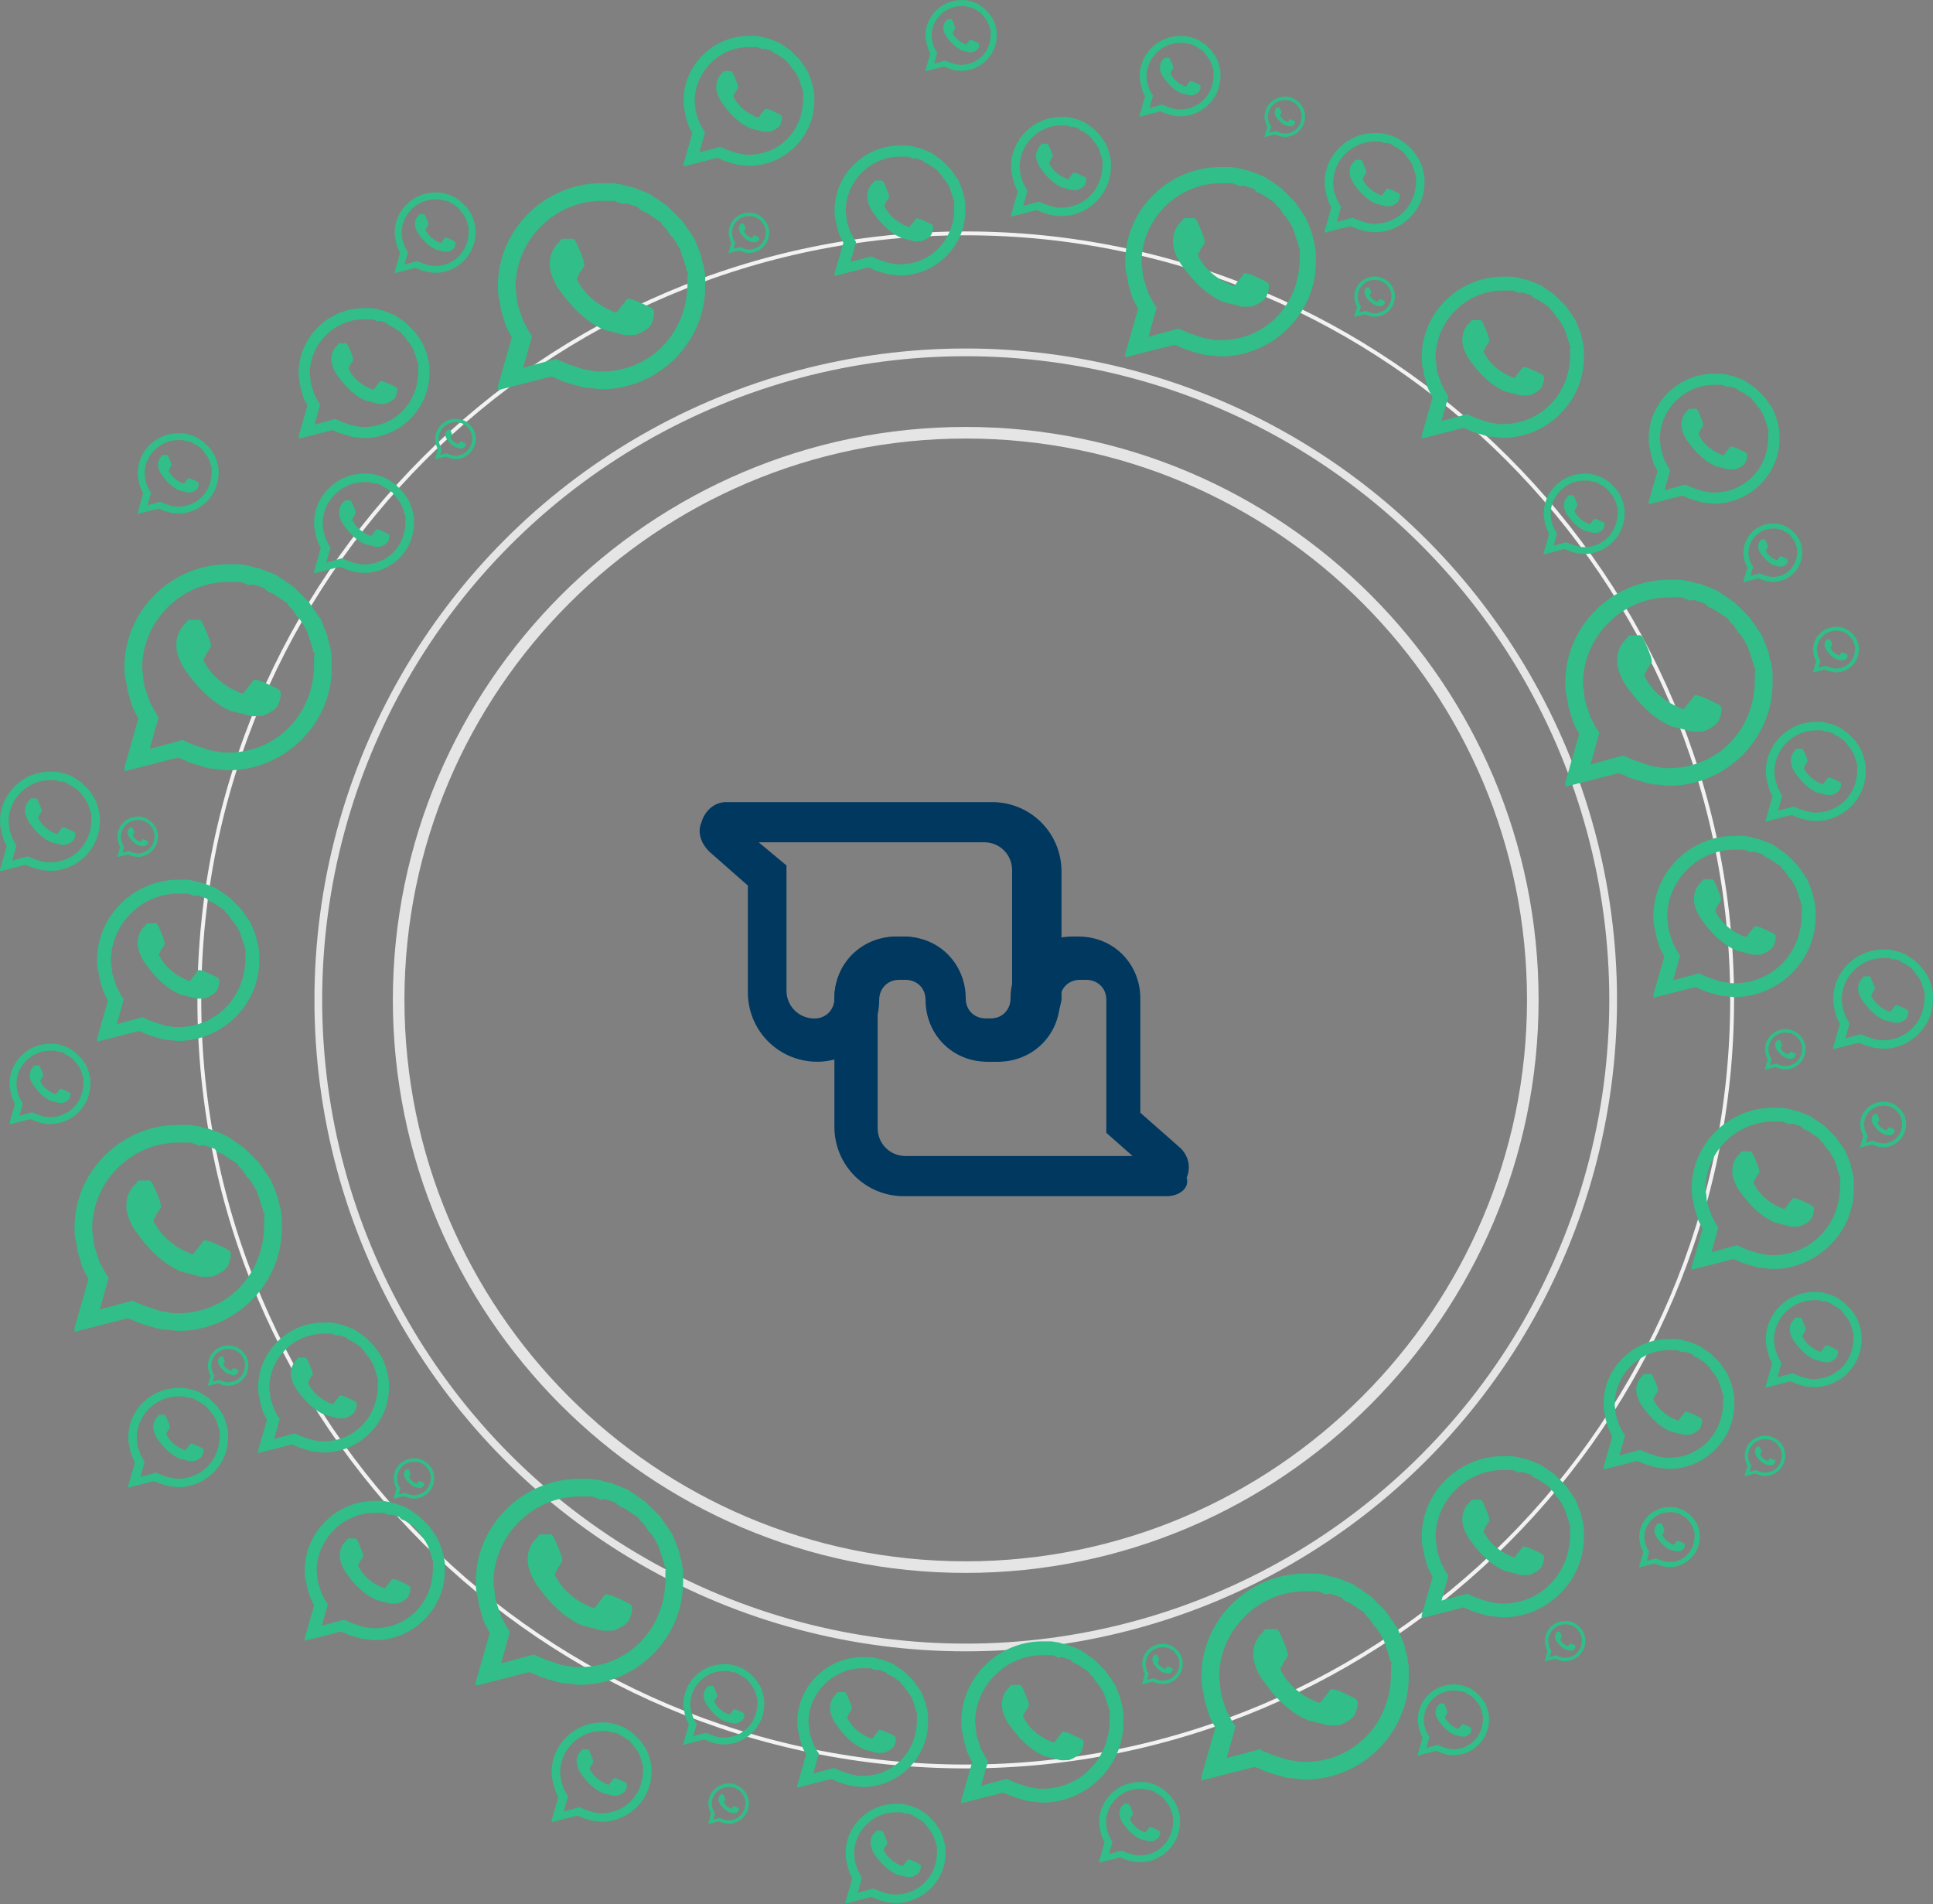
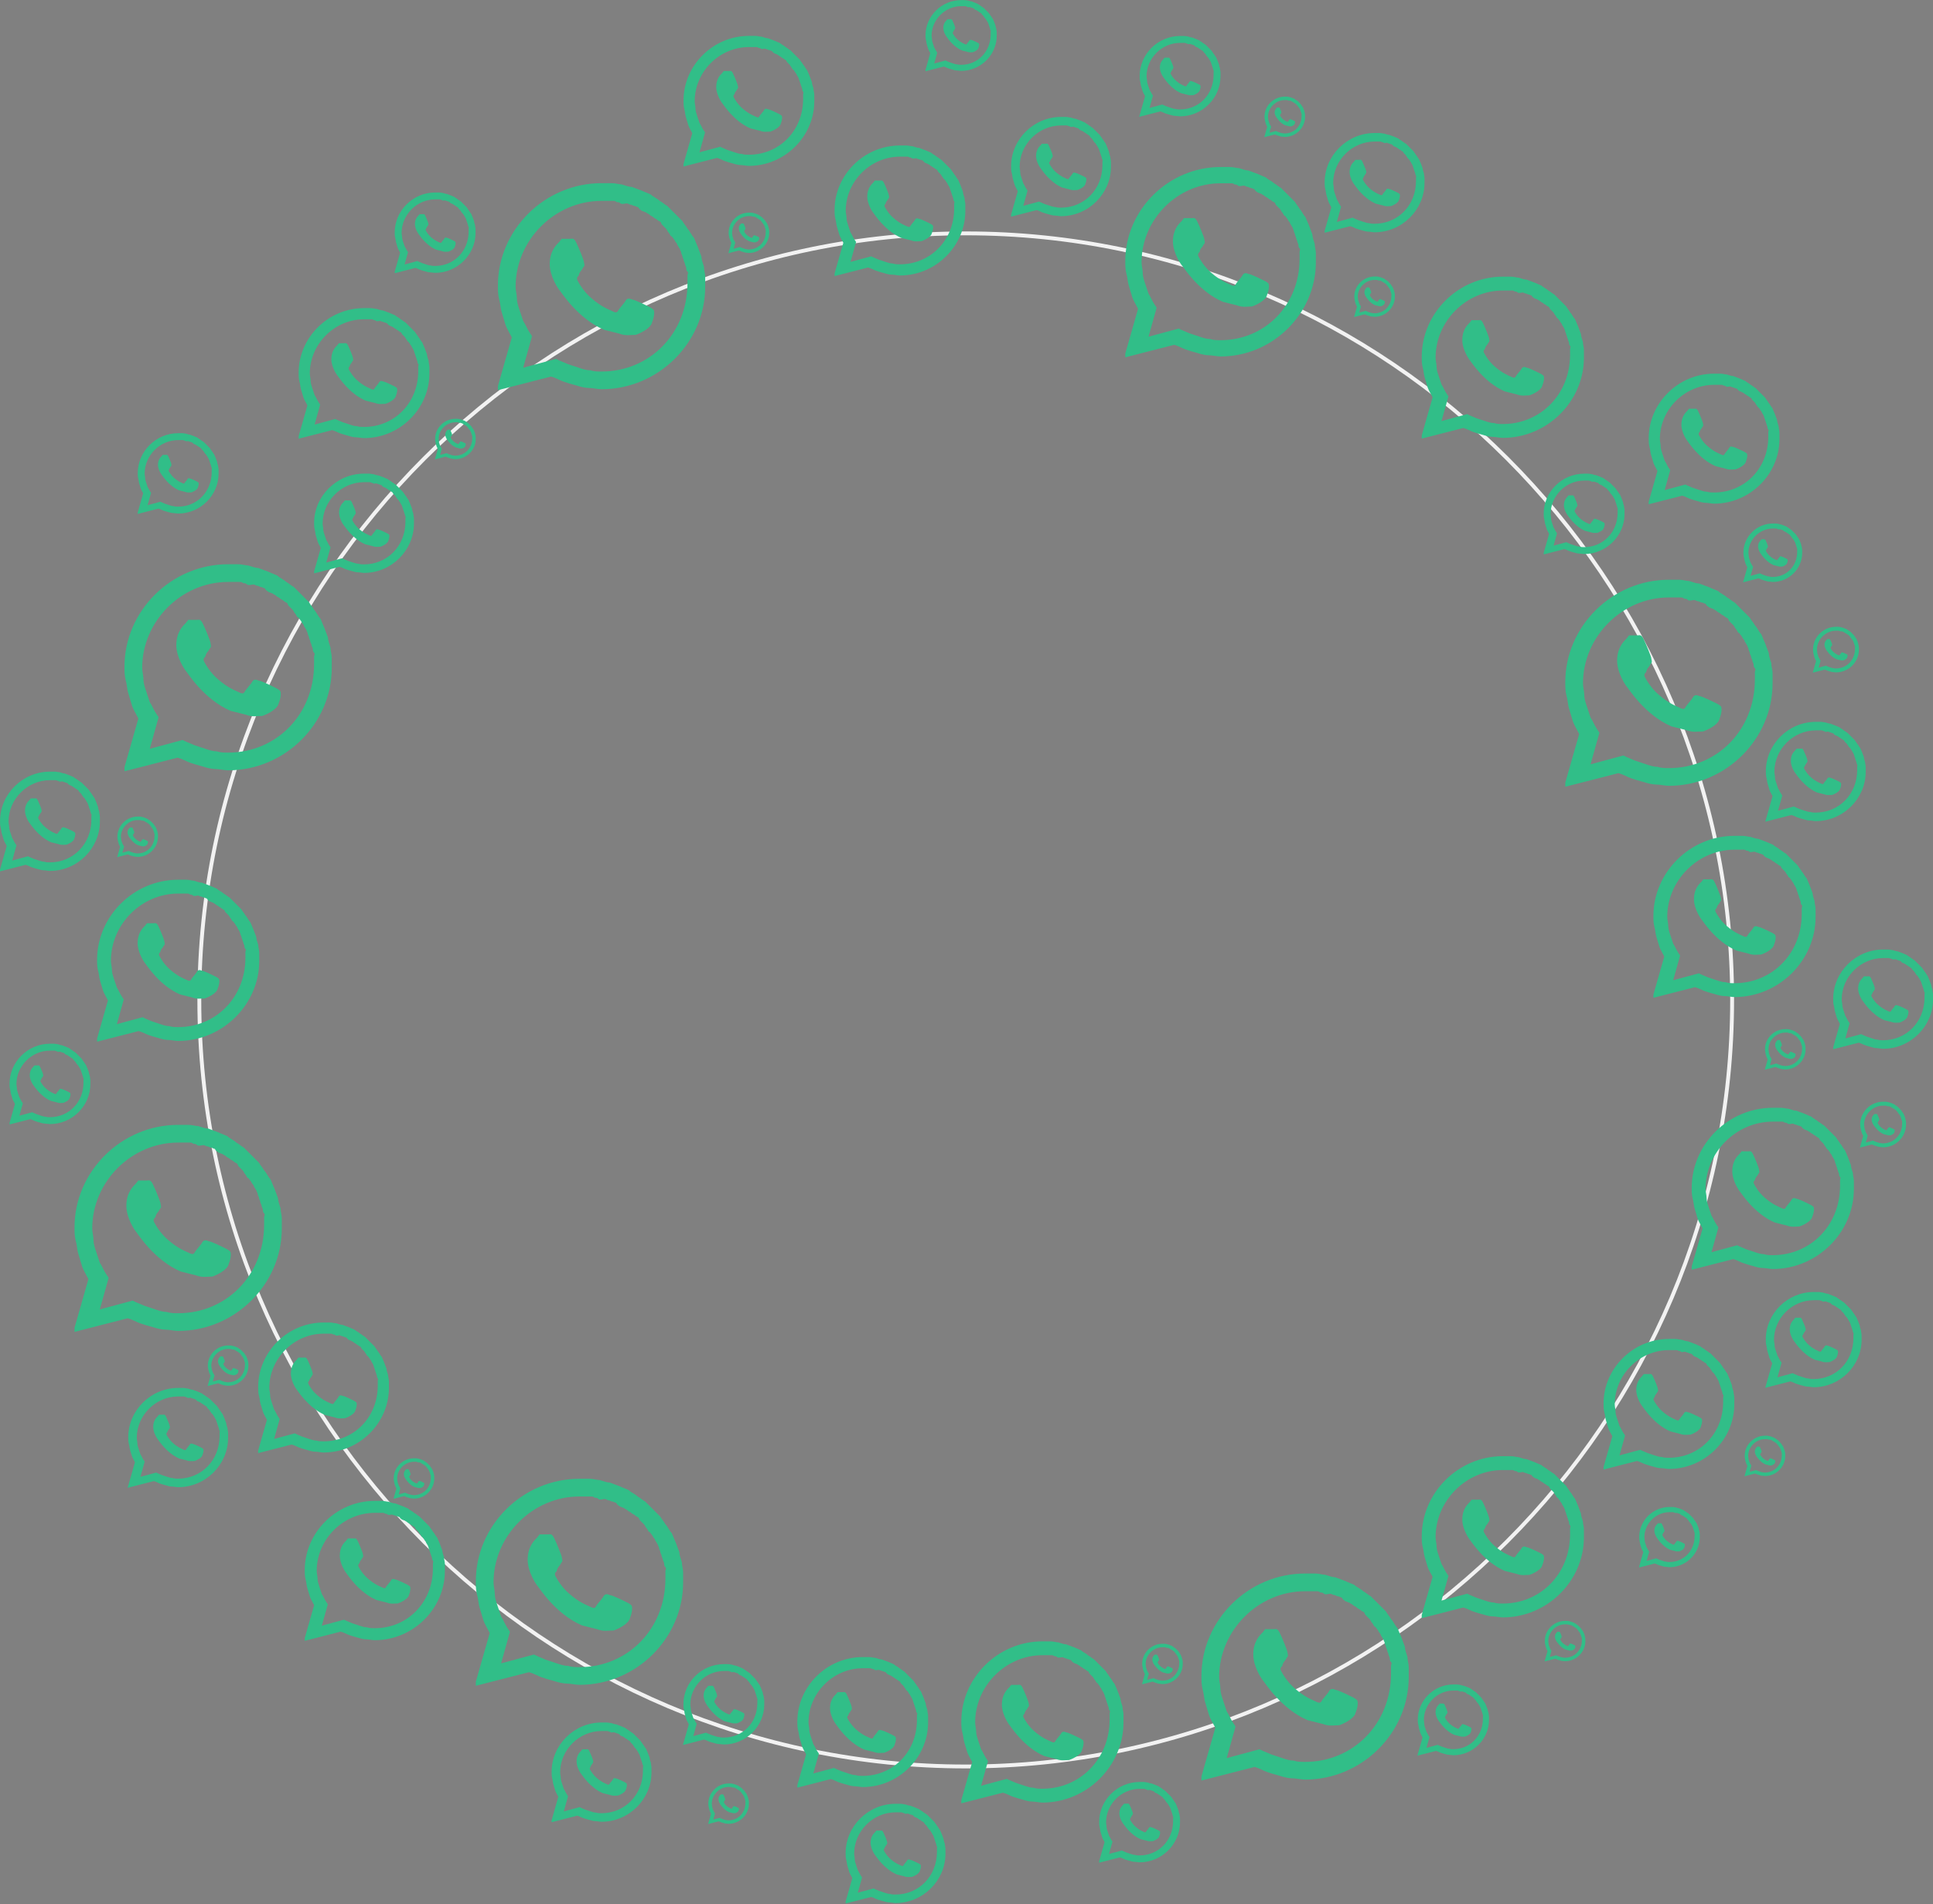
<svg xmlns="http://www.w3.org/2000/svg" xmlns:xlink="http://www.w3.org/1999/xlink" version="1.1" id="Layer_2" x="0px" y="0px" viewBox="0 0 125.1 123.2" enable-background="new 0 0 125.1 123.2" xml:space="preserve">
  <rect x="0" y="0" width="125.1" height="123.2" fill="#808080" stroke="none" />
  <symbol id="a" viewBox="-8.2 -8.2 16.4 16.4">
    <path fill-rule="evenodd" clip-rule="evenodd" fill="#31BE88" d="M3.8-1.6C3.6-1.5,2.6-1,2.4-1C2.2-0.9,2-0.9,1.9-1.1   C1.8-1.3,1.4-1.7,1.3-1.9S1-2,0.8-1.9S0-1.6-0.8-0.9c-0.6,0.5-1,1.2-1.1,1.4c-0.1,0.2,0,0.3,0.1,0.4C-1.8,1-1.7,1.2-1.6,1.3   c0.1,0.1,0.1,0.2,0.2,0.3c0.1,0.1,0,0.3,0,0.4C-1.4,2.1-1.8,3.1-2,3.5c-0.2,0.4-0.3,0.3-0.5,0.3c-0.1,0-0.3,0-0.4,0   c-0.1,0-0.1,0-0.2,0c-0.1,0-0.1,0-0.1-0.1c0,0-0.1,0-0.1-0.1c0,0-0.1-0.1-0.1-0.1c-0.2-0.2-0.7-0.7-0.7-1.7s0.7-2,0.8-2.1   c0.1-0.1,1.4-2.2,3.5-3.1C0.6-3.5,1-3.6,1.4-3.7c0.5-0.2,0.9-0.1,1.3-0.1C3-3.7,3.9-3.3,4-2.8c0.2,0.5,0.2,0.9,0.1,1   C4.1-1.8,4-1.7,3.8-1.6L3.8-1.6z M0-6.7L0-6.7c-0.3,0-0.6,0-0.9,0.1c-0.3,0-0.6,0.1-0.9,0.2c-0.3,0.1-0.6,0.2-0.9,0.3   C-2.9-6-3.2-5.9-3.4-5.8l-0.2,0.1l-2.6-0.7l0.7,2.5l-0.2,0.3C-5.9-3.3-6-3-6.2-2.7c-0.1,0.3-0.2,0.6-0.3,0.9   c-0.1,0.3-0.2,0.6-0.2,0.9c0,0.3-0.1,0.6-0.1,0.9c0,3.7,3.1,6.8,6.8,6.8c0.1,0,0.2,0,0.3,0c0.1,0,0.2,0,0.3,0c0.1,0,0.2,0,0.3,0   c0.1,0,0.2,0,0.3-0.1c0.1,0,0.2,0,0.3-0.1S1.9,6.6,2,6.6c0.1,0,0.2-0.1,0.3-0.1c0.1,0,0.2-0.1,0.3-0.1c0.1,0,0.2-0.1,0.3-0.1   C3,6.1,3.1,6.1,3.2,6C3.3,6,3.4,5.9,3.5,5.9c0.1-0.1,0.2-0.1,0.3-0.2C3.9,5.6,4,5.6,4.1,5.5c0.1-0.1,0.2-0.1,0.3-0.2   c0.1-0.1,0.2-0.1,0.3-0.2C4.7,5,4.8,4.9,4.8,4.9C4.9,4.8,5,4.7,5.1,4.6c0.1-0.1,0.1-0.2,0.2-0.3c0.1-0.1,0.1-0.2,0.2-0.3   C5.6,4,5.6,3.9,5.7,3.8c0.1-0.1,0.1-0.2,0.2-0.3C5.9,3.5,6,3.4,6,3.3C6.1,3.2,6.1,3.1,6.2,3c0-0.1,0.1-0.2,0.1-0.3   c0-0.1,0.1-0.2,0.1-0.3c0-0.1,0.1-0.2,0.1-0.3c0-0.1,0.1-0.2,0.1-0.3c0-0.1,0.1-0.2,0.1-0.3c0-0.1,0-0.2,0.1-0.3s0-0.2,0-0.3   c0-0.1,0-0.2,0-0.3c0-0.1,0-0.2,0-0.3C6.8-3.7,3.8-6.7,0-6.7L0-6.7z M5.8,5.8C5.6,6,5.4,6.2,5.2,6.4C5,6.5,4.8,6.7,4.6,6.8   C4.4,7,4.1,7.1,3.9,7.3C3.7,7.4,3.4,7.5,3.2,7.6C2.9,7.7,2.7,7.8,2.4,7.9C2.2,7.9,1.9,8,1.6,8.1C1.4,8.1,1.1,8.2,0.8,8.2   c-0.3,0-0.5,0-0.8,0c-4.5,0-8.2-3.7-8.2-8.1c0-0.4,0-0.7,0.1-1.1C-8-1.3-8-1.7-7.9-2c0.1-0.3,0.2-0.7,0.3-1c0.1-0.3,0.3-0.6,0.5-1   l-1.2-4.2l4.3,1.1C-3.6-7.2-3.3-7.4-3-7.5c0.3-0.1,0.6-0.2,1-0.3C-1.7-7.9-1.3-8-1-8c0.3,0,0.7-0.1,1-0.1h0c4.5,0,8.2,3.7,8.2,8.1   c0,0.3,0,0.5,0,0.8c0,0.3-0.1,0.5-0.1,0.8C8,1.9,7.9,2.2,7.9,2.4C7.8,2.7,7.7,2.9,7.6,3.2C7.5,3.4,7.4,3.7,7.3,3.9   C7.1,4.1,7,4.4,6.8,4.6C6.7,4.8,6.5,5,6.4,5.2C6.2,5.4,6,5.6,5.8,5.8z" />
  </symbol>
  <g>
-     <path fill="none" stroke="#E5E5E5" stroke-width="0.75" stroke-miterlimit="10" d="M62.5,101.4c-20.3,0-36.7-16.5-36.7-36.7   s16.5-36.7,36.7-36.7c20.3,0,36.7,16.5,36.7,36.7S82.7,101.4,62.5,101.4z" />
-     <circle fill="none" stroke="#E5E5E5" stroke-width="0.5" stroke-miterlimit="10" cx="62.5" cy="64.7" r="41.9" />
    <path fill="none" stroke="#F2F2F2" stroke-width="0.25" stroke-miterlimit="10" d="M62.5,114.3c-27.3,0-49.6-22.2-49.6-49.6   c0-27.3,22.3-49.6,49.6-49.6c27.3,0,49.6,22.3,49.6,49.6C112.1,92,89.8,114.3,62.5,114.3z" />
  </g>
  <g>
    <use xlink:href="#a" width="16.4" height="16.4" x="-8.2" y="-8.2" transform="matrix(0.818 0 0 -0.818 14.764 43.217)" overflow="visible" />
    <use xlink:href="#a" width="16.4" height="16.4" x="-8.2" y="-8.2" transform="matrix(0.818 0 0 -0.818 38.931 18.559)" overflow="visible" />
    <use xlink:href="#a" width="16.4" height="16.4" x="-8.2" y="-8.2" transform="matrix(0.818 0 0 -0.818 84.462 108.523)" overflow="visible" />
    <use xlink:href="#a" width="16.4" height="16.4" x="-8.2" y="-8.2" transform="matrix(0.818 0 0 -0.818 11.531 79.492)" overflow="visible" />
    <use xlink:href="#a" width="16.4" height="16.4" x="-8.2" y="-8.2" transform="matrix(0.818 0 0 -0.818 37.503 102.392)" overflow="visible" />
    <use xlink:href="#a" width="16.4" height="16.4" x="-8.2" y="-8.2" transform="matrix(0.64 0 0 -0.64 114.732 76.927)" overflow="visible" />
    <use xlink:href="#a" width="16.4" height="16.4" x="-8.2" y="-8.2" transform="matrix(0.64 0 0 -0.64 97.26 99.47)" overflow="visible" />
    <use xlink:href="#a" width="16.4" height="16.4" x="-8.2" y="-8.2" transform="matrix(0.64 0 0 -0.64 112.253 59.331)" overflow="visible" />
    <use xlink:href="#a" width="16.4" height="16.4" x="-8.2" y="-8.2" transform="matrix(0.64 0 0 -0.64 97.26 23.149)" overflow="visible" />
    <use xlink:href="#a" width="16.4" height="16.4" x="-8.2" y="-8.2" transform="matrix(0.64 0 0 -0.64 11.531 62.171)" overflow="visible" />
    <use xlink:href="#a" width="16.4" height="16.4" x="-8.2" y="-8.2" transform="matrix(0.64 0 0 -0.64 67.462 111.452)" overflow="visible" />
    <use xlink:href="#a" width="16.4" height="16.4" x="-8.2" y="-8.2" transform="matrix(0.516 0 0 -0.516 58.243 13.645)" overflow="visible" />
    <use xlink:href="#a" width="16.4" height="16.4" x="-8.2" y="-8.2" transform="matrix(0.516 0 0 -0.516 23.559 24.168)" overflow="visible" />
    <use xlink:href="#a" width="16.4" height="16.4" x="-8.2" y="-8.2" transform="matrix(0.516 0 0 -0.516 55.833 111.452)" overflow="visible" />
    <use xlink:href="#a" width="16.4" height="16.4" x="-8.2" y="-8.2" transform="matrix(0.516 0 0 -0.516 110.932 28.41)" overflow="visible" />
    <use xlink:href="#a" width="16.4" height="16.4" x="-8.2" y="-8.2" transform="matrix(0.516 0 0 -0.516 108.01 90.868)" overflow="visible" />
    <use xlink:href="#a" width="16.4" height="16.4" x="-8.2" y="-8.2" transform="matrix(0.394 0 0 -0.394 11.531 93.037)" overflow="visible" />
    <use xlink:href="#a" width="16.4" height="16.4" x="-8.2" y="-8.2" transform="matrix(0.394 0 0 -0.394 57.958 119.946)" overflow="visible" />
    <use xlink:href="#a" width="16.4" height="16.4" x="-8.2" y="-8.2" transform="matrix(0.394 0 0 -0.394 117.514 49.938)" overflow="visible" />
    <use xlink:href="#a" width="16.4" height="16.4" x="-8.2" y="-8.2" transform="matrix(0.394 0 0 -0.394 121.871 64.67)" overflow="visible" />
    <use xlink:href="#a" width="16.4" height="16.4" x="-8.2" y="-8.2" transform="matrix(0.394 0 0 -0.394 68.667 10.797)" overflow="visible" />
    <use xlink:href="#a" width="16.4" height="16.4" x="-8.2" y="-8.2" transform="matrix(0.394 0 0 -0.394 23.559 33.878)" overflow="visible" />
    <use xlink:href="#a" width="16.4" height="16.4" x="-8.2" y="-8.2" transform="matrix(0.553 0 0 -0.553 24.257 101.649)" overflow="visible" />
    <use xlink:href="#a" width="16.4" height="16.4" x="-8.2" y="-8.2" transform="matrix(0.319 0 0 -0.319 73.752 117.918)" overflow="visible" />
    <use xlink:href="#a" width="16.4" height="16.4" x="-8.2" y="-8.2" transform="matrix(0.378 0 0 -0.378 117.379 86.699)" overflow="visible" />
    <use xlink:href="#a" width="16.4" height="16.4" x="-8.2" y="-8.2" transform="matrix(0.319 0 0 -0.319 46.845 110.293)" overflow="visible" />
    <use xlink:href="#a" width="16.4" height="16.4" x="-8.2" y="-8.2" transform="matrix(0.319 0 0 -0.319 102.521 33.265)" overflow="visible" />
    <use xlink:href="#a" width="16.4" height="16.4" x="-8.2" y="-8.2" transform="matrix(0.319 0 0 -0.319 11.531 30.645)" overflow="visible" />
    <use xlink:href="#a" width="16.4" height="16.4" x="-8.2" y="-8.2" transform="matrix(0.319 0 0 -0.319 76.372 4.944)" overflow="visible" />
    <use xlink:href="#a" width="16.4" height="16.4" x="-8.2" y="-8.2" transform="matrix(0.319 0 0 -0.319 28.161 15.071)" overflow="visible" />
    <use xlink:href="#a" width="16.4" height="16.4" x="-8.2" y="-8.2" transform="matrix(0.319 0 0 -0.319 3.233 70.15)" overflow="visible" />
    <use xlink:href="#a" width="16.4" height="16.4" x="-8.2" y="-8.2" transform="matrix(0.281 0 0 -0.281 94.06 111.297)" overflow="visible" />
    <use xlink:href="#a" width="16.4" height="16.4" x="-8.2" y="-8.2" transform="matrix(0.281 0 0 -0.281 62.202 2.311)" overflow="visible" />
    <use xlink:href="#a" width="16.4" height="16.4" x="-8.2" y="-8.2" transform="matrix(0.16 0 0 -0.16 48.468 15.071)" overflow="visible" />
    <use xlink:href="#a" width="16.4" height="16.4" x="-8.2" y="-8.2" transform="matrix(0.16 0 0 -0.16 29.475 28.411)" overflow="visible" />
    <use xlink:href="#a" width="16.4" height="16.4" x="-8.2" y="-8.2" transform="matrix(0.16 0 0 -0.16 8.911 54.149)" overflow="visible" />
    <use xlink:href="#a" width="16.4" height="16.4" x="-8.2" y="-8.2" transform="matrix(0.16 0 0 -0.16 14.764 88.37)" overflow="visible" />
    <use xlink:href="#a" width="16.4" height="16.4" x="-8.2" y="-8.2" transform="matrix(0.16 0 0 -0.16 47.154 116.713)" overflow="visible" />
    <use xlink:href="#a" width="16.4" height="16.4" x="-8.2" y="-8.2" transform="matrix(0.16 0 0 -0.16 75.232 107.673)" overflow="visible" />
    <use xlink:href="#a" width="16.4" height="16.4" x="-8.2" y="-8.2" transform="matrix(0.16 0 0 -0.16 115.54 67.903)" overflow="visible" />
    <use xlink:href="#a" width="16.4" height="16.4" x="-8.2" y="-8.2" transform="matrix(0.16 0 0 -0.16 114.226 94.21)" overflow="visible" />
    <use xlink:href="#a" width="16.4" height="16.4" x="-8.2" y="-8.2" transform="matrix(0.16 0 0 -0.16 101.289 106.192)" overflow="visible" />
    <use xlink:href="#a" width="16.4" height="16.4" x="-8.2" y="-8.2" transform="matrix(0.232 0 0 -0.232 114.732 35.776)" overflow="visible" />
    <use xlink:href="#a" width="16.4" height="16.4" x="-8.2" y="-8.2" transform="matrix(0.181 0 0 -0.181 118.82 42.041)" overflow="visible" />
    <use xlink:href="#a" width="16.4" height="16.4" x="-8.2" y="-8.2" transform="matrix(0.181 0 0 -0.181 121.871 72.77)" overflow="visible" />
    <use xlink:href="#a" width="16.4" height="16.4" x="-8.2" y="-8.2" transform="matrix(0.16 0 0 -0.16 88.96 19.202)" overflow="visible" />
    <use xlink:href="#a" width="16.4" height="16.4" x="-8.2" y="-8.2" transform="matrix(0.16 0 0 -0.16 83.149 7.564)" overflow="visible" />
    <use xlink:href="#a" width="16.4" height="16.4" x="-8.2" y="-8.2" transform="matrix(0.239 0 0 -0.239 108.047 99.47)" overflow="visible" />
    <use xlink:href="#a" width="16.4" height="16.4" x="-8.2" y="-8.2" transform="matrix(0.16 0 0 -0.16 26.792 95.671)" overflow="visible" />
    <use xlink:href="#a" width="16.4" height="16.4" x="-8.2" y="-8.2" transform="matrix(0.394 0 0 -0.394 88.96 11.838)" overflow="visible" />
    <use xlink:href="#a" width="16.4" height="16.4" x="-8.2" y="-8.2" transform="matrix(0.394 0 0 -0.394 3.233 53.16)" overflow="visible" />
    <use xlink:href="#a" width="16.4" height="16.4" x="-8.2" y="-8.2" transform="matrix(0.394 0 0 -0.394 38.931 114.685)" overflow="visible" />
    <use xlink:href="#a" width="16.4" height="16.4" x="-8.2" y="-8.2" transform="matrix(0.516 0 0 -0.516 48.468 6.554)" overflow="visible" />
    <use xlink:href="#a" width="16.4" height="16.4" x="-8.2" y="-8.2" transform="matrix(0.516 0 0 -0.516 20.939 89.805)" overflow="visible" />
    <use xlink:href="#a" width="16.4" height="16.4" x="-8.2" y="-8.2" transform="matrix(0.818 0 0 -0.818 108.01 44.22)" overflow="visible" />
    <use xlink:href="#a" width="16.4" height="16.4" x="-8.2" y="-8.2" transform="matrix(0.752 0 0 -0.752 78.993 16.973)" overflow="visible" />
  </g>
-   <path fill="#003860" d="M75.5,77.4h-17c-2.5,0-4.5-2-4.5-4.5v-8.3c0-2.3,1.8-4,4-4h0.4c2.3,0,4,1.8,4,4c0,0.8,0.6,1.3,1.3,1.3h0.4  c0.8,0,1.3-0.6,1.3-1.3c0-2.3,1.8-4,4-4h0.4c2.3,0,4,1.8,4,4V72l2.5,2.2c0.6,0.5,0.8,1.3,0.5,2C77,76.9,76.3,77.4,75.5,77.4z   M58.1,63.3c-0.8,0-1.3,0.6-1.3,1.3V73c0,1,0.8,1.8,1.8,1.8h14.7l-1.7-1.5v-8.6c0-0.8-0.6-1.3-1.3-1.3h-0.4c-0.8,0-1.3,0.6-1.3,1.3  c0,2.3-1.8,4-4,4h-0.4c-2.3,0-4-1.8-4-4c0-0.8-0.6-1.3-1.3-1.3H58.1z" />
  <g>
-     <path fill="#003860" d="M64.3,68.7h-0.4c-2.3,0-4-1.8-4-4c0-0.8-0.6-1.3-1.3-1.3h-0.4c-0.8,0-1.3,0.6-1.3,1.3c0,2.3-1.8,4-4,4   c-2.5,0-4.5-2-4.5-4.5v-6.9l-2.5-2.2c-0.5-0.5-0.8-1.2-0.5-1.9c0.2-0.7,0.8-1.3,1.6-1.3l0.2,0h17c2.5,0,4.5,2,4.5,4.5v8.3   C68.3,66.9,66.6,68.7,64.3,68.7z M58.1,60.6h0.4c2.3,0,4,1.8,4,4c0,0.8,0.6,1.3,1.3,1.3h0.4c0.8,0,1.3-0.6,1.3-1.3v-8.3   c0-1-0.8-1.8-1.8-1.8H49.1l1.8,1.5v8.1c0,1,0.8,1.8,1.8,1.8c0.8,0,1.3-0.6,1.3-1.3C54,62.4,55.8,60.6,58.1,60.6z" />
-   </g>
+     </g>
</svg>